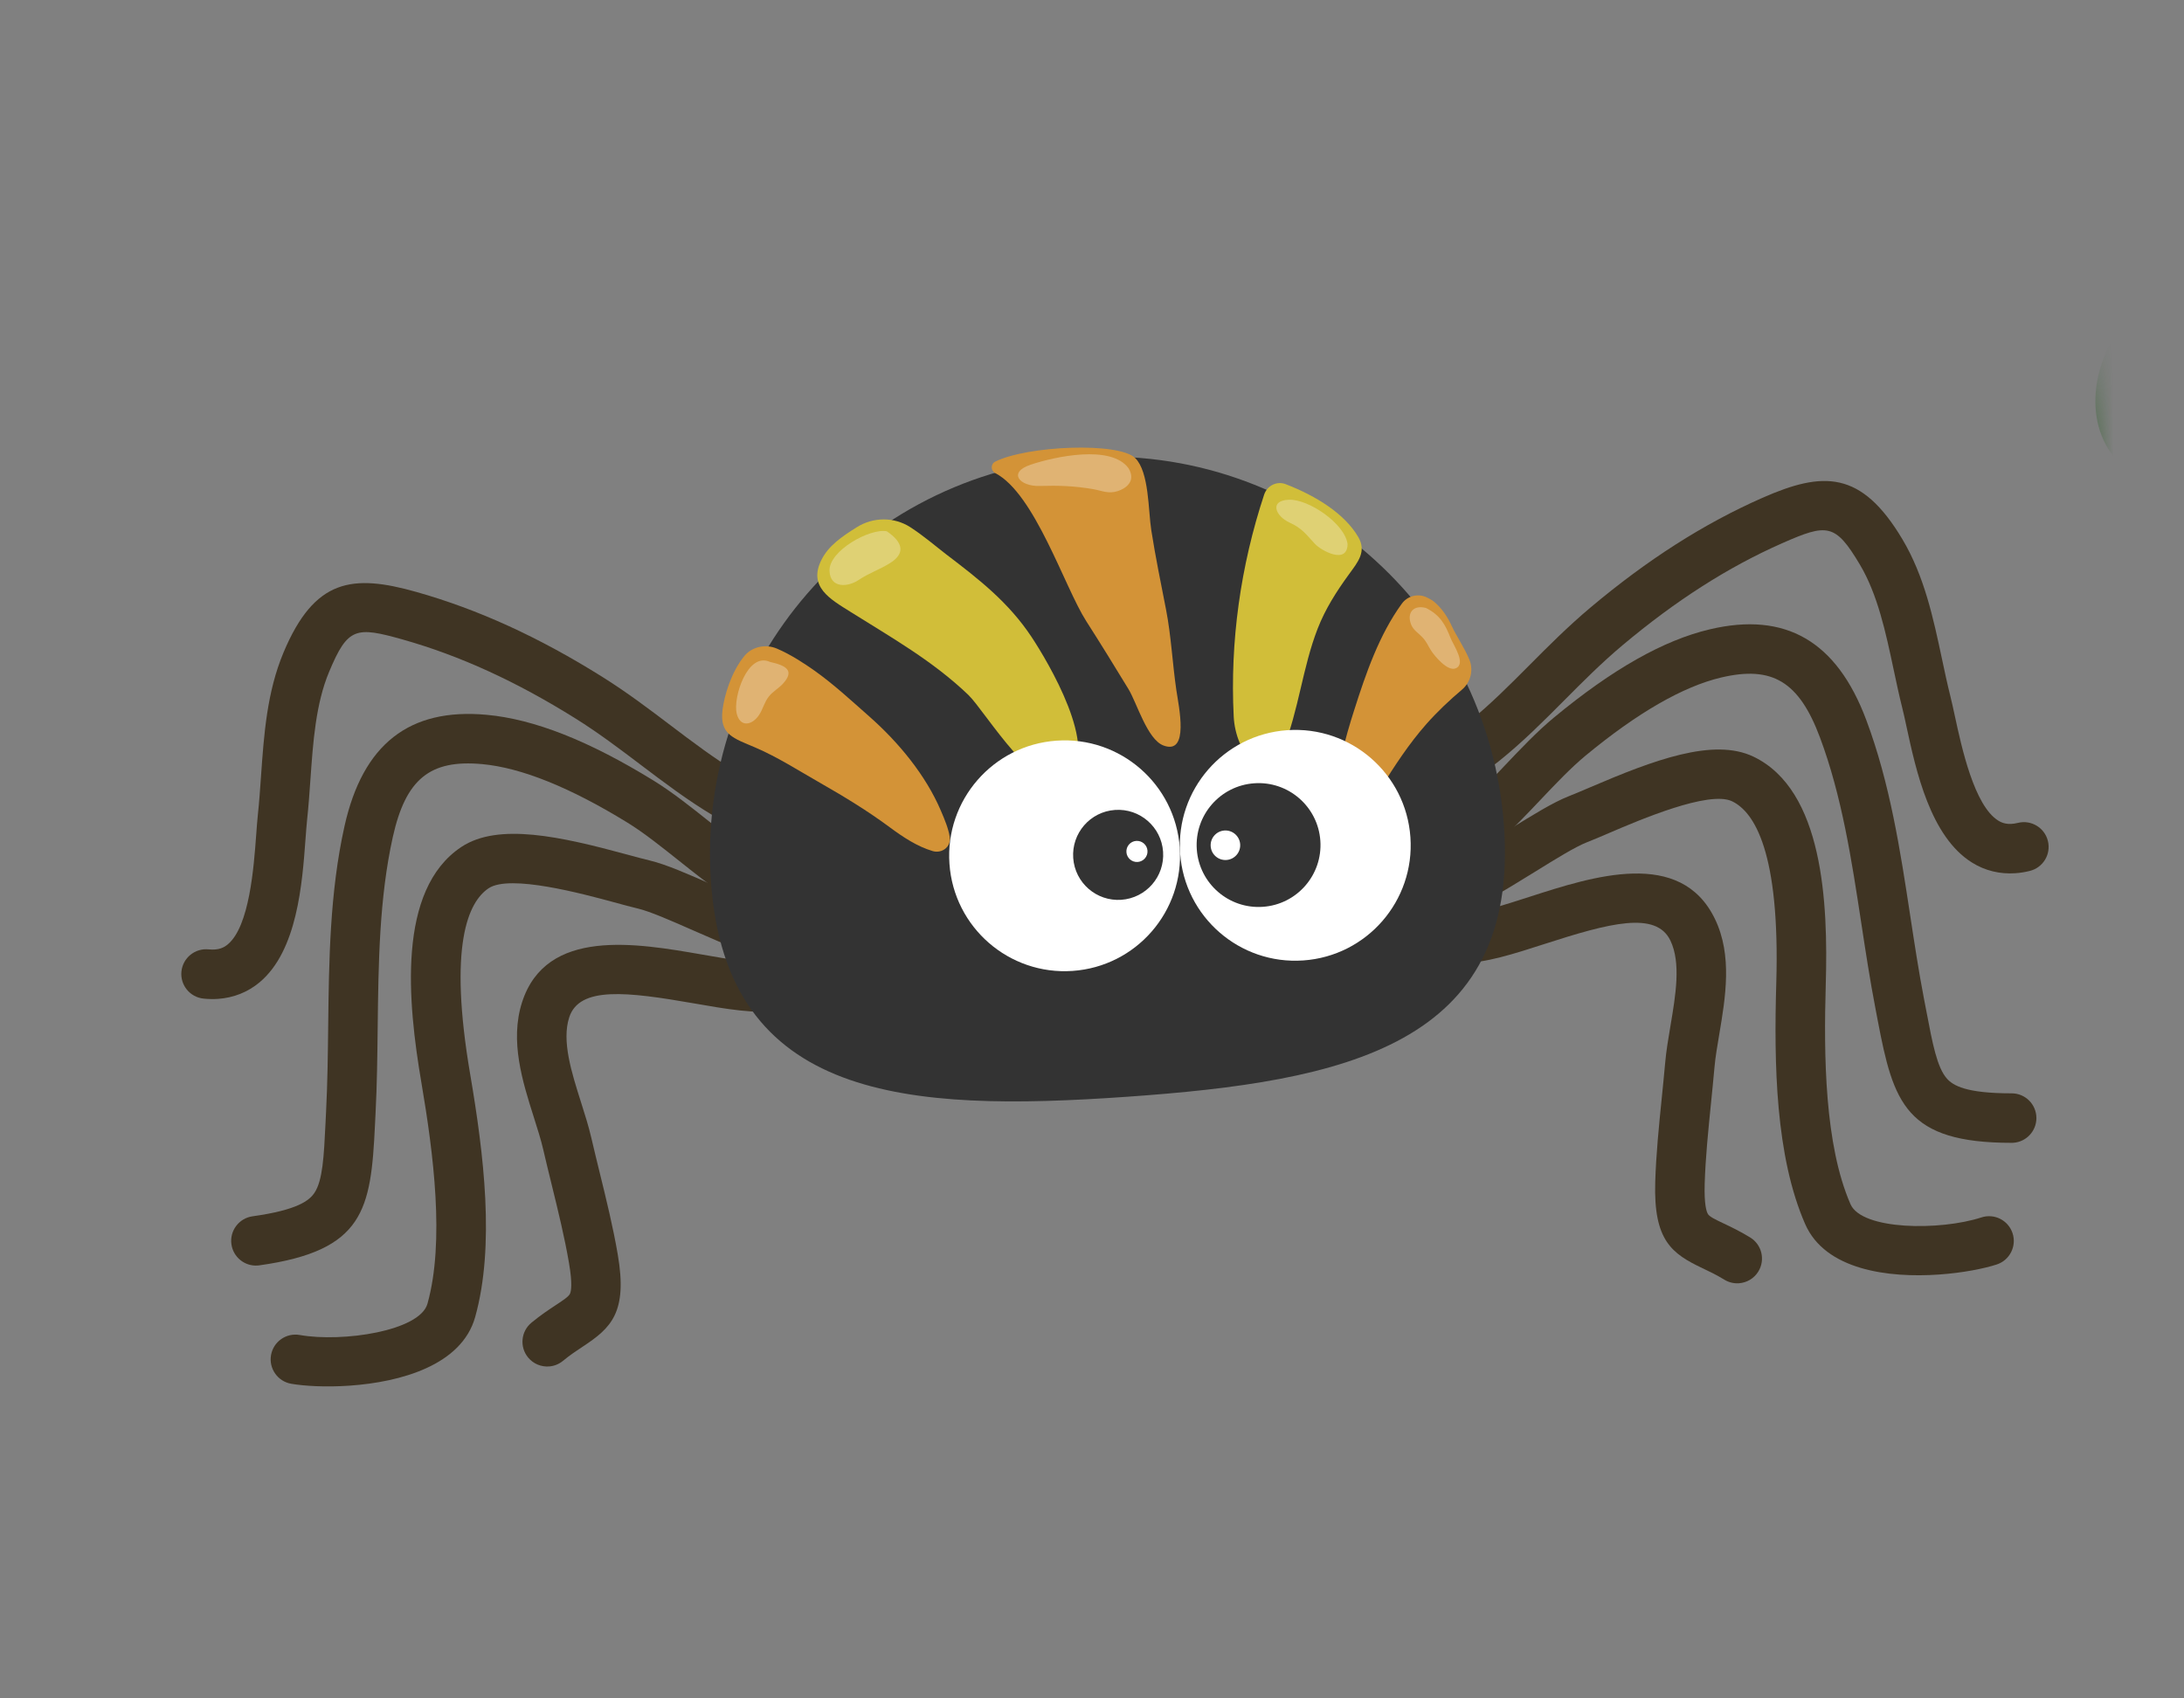
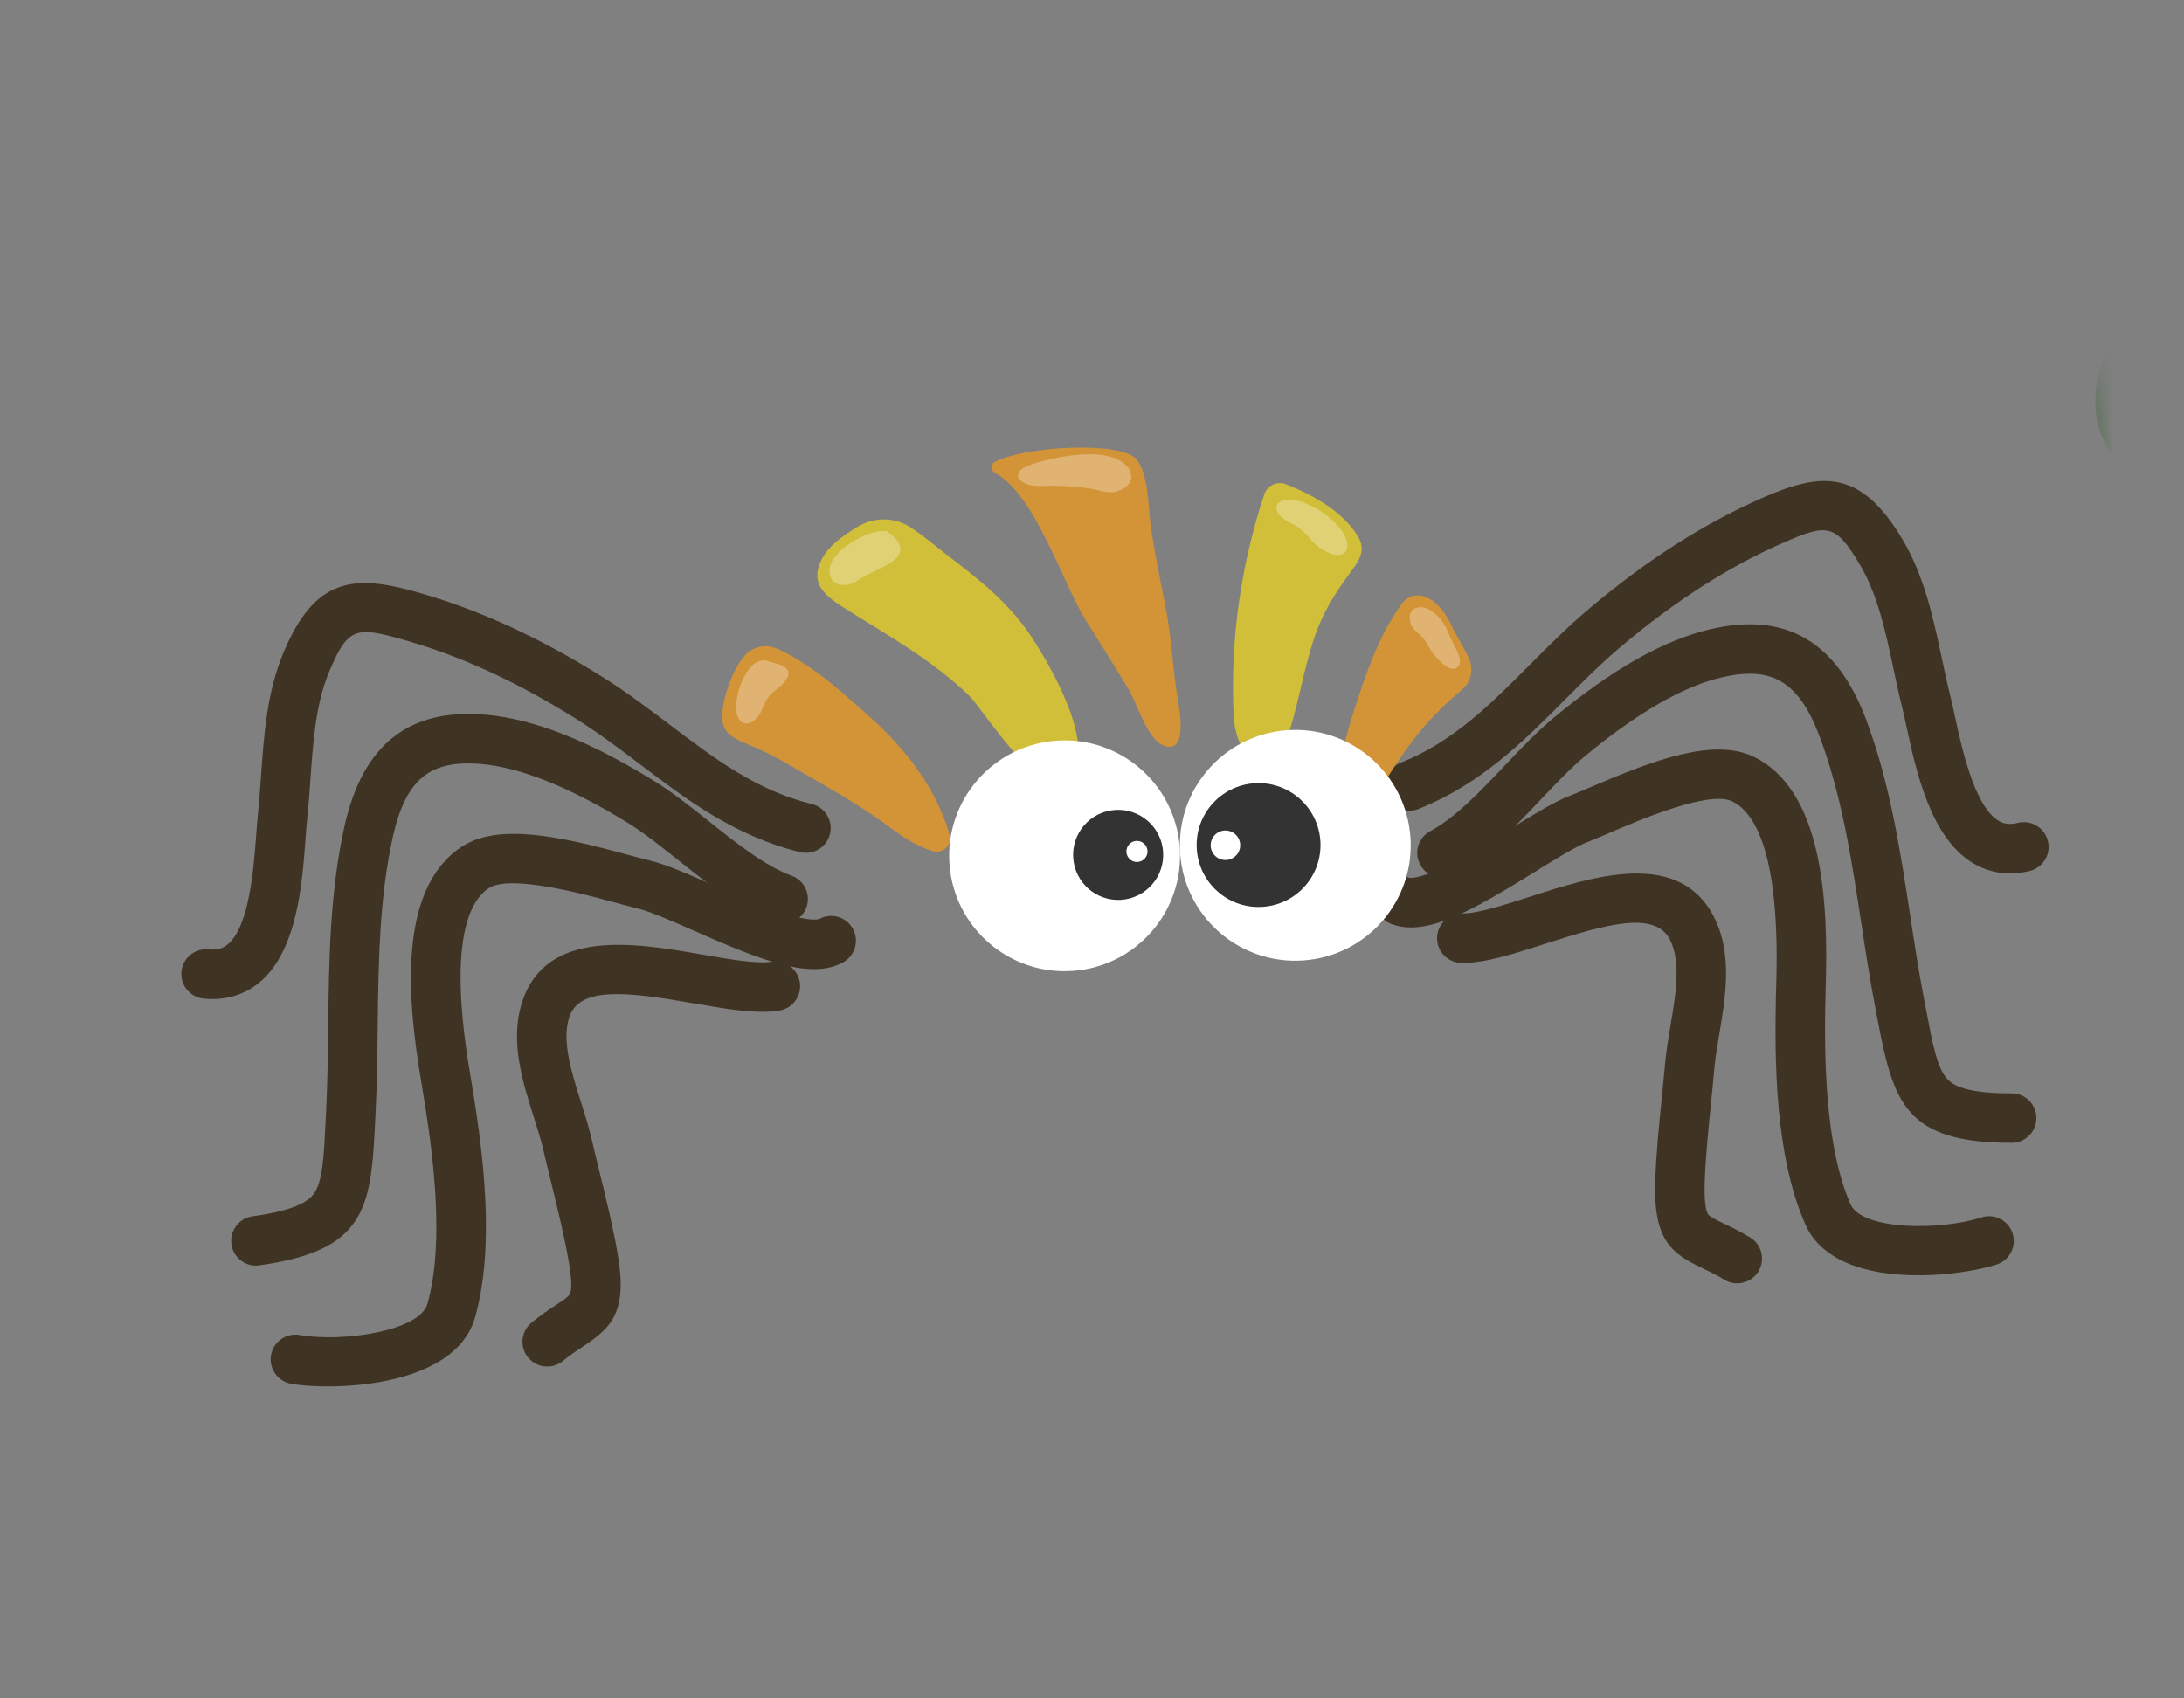
<svg xmlns="http://www.w3.org/2000/svg" xmlns:xlink="http://www.w3.org/1999/xlink" width="108px" height="84px" viewBox="0 0 108 84" version="1.1">
  <rect x="0" y="0" width="108" height="84" fill="#808080" stroke="none" />
  <title>Group 105</title>
  <defs>
    <polyline id="path-1" points="101.835 0 107.2 76.714 6.092 83.784 0.727 7.07" />
  </defs>
  <g id="Pages" stroke="none" stroke-width="1" fill="none" fill-rule="evenodd">
    <g id="Spiders-at-Work-01" transform="translate(-515, -436)">
      <g id="Group-105" transform="translate(515, 436)">
        <mask id="mask-2" fill="white">
          <use xlink:href="#path-1" />
        </mask>
        <g id="Clip-22" />
        <path d="M113.079,40.566 C112.548,40.603 111.995,40.55 111.427,40.406 C109.288,39.863 107.166,36.865 107.373,34.678 C107.517,33.151 108.727,31.777 110.127,31.549 C111.342,31.353 112.412,32.005 112.983,33.298 C113.256,33.917 112.976,34.64 112.358,34.913 C111.741,35.186 111.017,34.906 110.744,34.288 C110.643,34.061 110.549,33.973 110.524,33.961 C110.363,33.956 109.86,34.372 109.81,34.909 C109.717,35.89 111.066,37.789 112.03,38.033 C112.817,38.233 113.441,38.13 113.997,37.709 C117.014,35.425 117.267,25.529 117.403,20.212 C117.455,18.179 117.492,16.711 117.637,15.861 C118.091,13.196 118.655,10.703 120.567,9.483 C121.802,8.695 123.382,8.579 125.397,9.128 C128.427,9.954 133.183,12.783 135.013,15.333 C135.407,15.882 135.281,16.647 134.732,17.041 C134.183,17.436 133.418,17.31 133.024,16.761 C131.575,14.741 127.265,12.175 124.753,11.49 C123.443,11.133 122.503,11.151 121.883,11.547 C120.818,12.227 120.394,14.254 120.051,16.272 C119.935,16.949 119.895,18.49 119.851,20.274 C119.638,28.568 119.126,36.896 115.475,39.661 C114.762,40.201 113.951,40.505 113.079,40.566" id="Fill-23" fill="#0F5408" mask="url(#mask-2)" />
        <path d="M108.189,24.383 C106.705,24.487 105.367,23.791 104.379,22.386 C102.873,20.243 103.782,17.03 105.541,15.485 C106.555,14.594 108.749,13.913 110.014,14.83 C110.325,15.055 111.279,15.921 110.541,17.648 C110.276,18.27 109.557,18.559 108.935,18.293 C108.371,18.052 108.081,17.439 108.23,16.863 C107.877,16.925 107.421,17.092 107.156,17.324 C106.152,18.207 105.753,20.085 106.381,20.978 C107.097,21.995 107.787,21.997 108.243,21.912 C109.861,21.607 111.738,19.337 112.141,17.694 C112.407,16.607 112.568,15.167 112.737,13.641 C113.181,9.661 113.684,5.15 116.339,2.793 C120.996,-1.34 129.315,5.32 134.286,9.299 C135.289,10.101 136.154,10.794 136.76,11.211 C137.316,11.595 137.456,12.358 137.072,12.914 C136.688,13.471 135.926,13.611 135.369,13.227 C134.693,12.759 133.795,12.041 132.757,11.21 C128.674,7.943 121.077,1.862 117.965,4.623 C116.013,6.356 115.565,10.371 115.17,13.912 C114.991,15.519 114.822,17.035 114.519,18.275 C113.919,20.727 111.381,23.811 108.697,24.318 C108.526,24.35 108.357,24.371 108.189,24.383" id="Fill-25" fill="#0F5408" mask="url(#mask-2)" />
        <path d="M17.295,68.532 C16.107,68.615 15.038,68.551 14.395,68.438 C13.73,68.32 13.286,67.685 13.403,67.019 C13.521,66.354 14.156,65.909 14.822,66.027 C16.934,66.4 20.762,65.831 21.139,64.479 C22,61.397 21.43,57.016 20.838,53.544 C20.158,49.558 19.622,44.013 22.81,41.892 C24.638,40.676 27.73,41.374 31.007,42.264 C31.441,42.382 31.815,42.484 32.113,42.554 C32.941,42.751 34.034,43.233 35.298,43.791 C36.449,44.298 37.638,44.822 38.69,45.158 C40.121,45.614 40.502,45.456 40.517,45.449 C41.11,45.125 41.852,45.345 42.176,45.938 C42.5,46.532 42.279,47.276 41.686,47.6 C40.098,48.466 37.734,47.541 34.31,46.03 C33.203,45.542 32.158,45.082 31.547,44.936 C31.211,44.857 30.819,44.75 30.366,44.626 C28.826,44.209 25.219,43.23 24.166,43.93 C23.148,44.607 22.163,46.754 23.251,53.133 C23.926,57.088 24.482,61.607 23.498,65.137 C22.83,67.529 19.799,68.357 17.295,68.532" id="Fill-85" fill="#3F3423" mask="url(#mask-2)" />
        <path d="M12.74,62.591 C12.104,62.636 11.533,62.18 11.444,61.54 C11.35,60.87 11.817,60.252 12.486,60.157 C14.729,59.844 15.303,59.369 15.553,58.991 C15.959,58.378 16.017,57.192 16.097,55.551 L16.126,54.945 C16.197,53.565 16.213,52.136 16.229,50.755 C16.268,47.5 16.307,44.135 17.035,40.865 C17.94,36.803 20.242,35 24.071,35.354 C26.415,35.571 29.109,36.632 32.309,38.6 C33.24,39.173 34.173,39.916 35.075,40.635 C36.428,41.712 37.826,42.827 39.15,43.314 C39.785,43.548 40.109,44.252 39.876,44.886 C39.642,45.52 38.938,45.845 38.304,45.612 C36.609,44.987 35.054,43.748 33.55,42.55 C32.665,41.846 31.83,41.18 31.026,40.685 C28.195,38.944 25.779,37.971 23.845,37.792 C21.262,37.554 20.064,38.53 19.425,41.397 C18.753,44.418 18.714,47.654 18.677,50.784 C18.661,52.189 18.645,53.642 18.571,55.07 L18.541,55.669 C18.341,59.825 18.013,61.856 12.825,62.582 C12.797,62.586 12.769,62.589 12.74,62.591" id="Fill-86" fill="#3F3423" mask="url(#mask-2)" />
        <path d="M10.783,49.403 C10.55,49.419 10.311,49.415 10.066,49.39 C9.393,49.321 8.904,48.72 8.972,48.048 C9.041,47.376 9.644,46.886 10.315,46.955 C10.832,47.008 11.096,46.849 11.267,46.705 C12.337,45.808 12.552,42.883 12.667,41.312 C12.695,40.935 12.721,40.579 12.753,40.279 C12.819,39.665 12.862,39.04 12.908,38.38 C13.052,36.34 13.199,34.231 14.02,32.272 C15.558,28.604 17.442,28.387 20.597,29.279 C23.64,30.139 26.64,31.508 29.767,33.466 C31,34.237 32.107,35.076 33.177,35.887 C35.355,37.536 37.412,39.094 40.146,39.768 C40.802,39.929 41.204,40.592 41.042,41.248 C40.88,41.905 40.217,42.306 39.56,42.144 C36.336,41.351 33.98,39.565 31.7,37.839 C30.672,37.06 29.608,36.255 28.468,35.541 C25.54,33.708 22.748,32.431 19.931,31.634 C17.595,30.974 17.198,31.024 16.278,33.22 C15.612,34.805 15.48,36.709 15.351,38.551 C15.305,39.204 15.258,39.88 15.187,40.539 C15.16,40.799 15.136,41.12 15.108,41.491 C14.947,43.692 14.703,47.019 12.84,48.581 C12.256,49.07 11.555,49.349 10.783,49.403" id="Fill-87" fill="#3F3423" mask="url(#mask-2)" />
        <path d="M27.147,67.583 C26.765,67.609 26.377,67.458 26.115,67.14 C25.686,66.619 25.76,65.848 26.282,65.417 C26.739,65.04 27.149,64.77 27.479,64.552 C27.836,64.317 28.118,64.132 28.185,63.988 C28.243,63.864 28.315,63.5 28.137,62.466 C27.92,61.197 27.608,59.925 27.278,58.579 C27.136,58 26.994,57.42 26.859,56.837 C26.748,56.36 26.579,55.828 26.4,55.264 C25.839,53.494 25.203,51.488 25.814,49.577 C27.002,45.865 31.473,46.645 34.739,47.214 C36.055,47.444 37.416,47.681 38.155,47.566 C38.822,47.463 39.448,47.918 39.552,48.586 C39.657,49.254 39.199,49.88 38.531,49.984 C37.393,50.163 35.899,49.902 34.318,49.626 C31.019,49.051 28.644,48.764 28.146,50.324 C27.772,51.491 28.261,53.032 28.734,54.524 C28.928,55.135 29.111,55.712 29.243,56.284 C29.376,56.856 29.516,57.428 29.655,57.996 C29.982,59.324 30.319,60.698 30.55,62.053 C31.039,64.908 30.225,65.675 28.826,66.596 C28.516,66.801 28.195,67.012 27.839,67.306 C27.635,67.475 27.392,67.566 27.147,67.583" id="Fill-88" fill="#3F3423" mask="url(#mask-2)" />
        <path d="M95.88,63.037 C93.376,63.212 90.259,62.814 89.265,60.538 C87.798,57.179 87.721,52.626 87.838,48.616 C88.028,42.148 86.754,40.16 85.651,39.63 C84.511,39.083 81.076,40.555 79.609,41.183 C79.177,41.369 78.804,41.529 78.482,41.654 C77.898,41.882 76.926,42.485 75.898,43.122 C72.717,45.094 70.505,46.339 68.813,45.703 C68.18,45.465 67.86,44.759 68.098,44.126 C68.336,43.494 69.04,43.174 69.672,43.41 C69.7,43.418 70.108,43.509 71.44,42.868 C72.435,42.39 73.54,41.704 74.608,41.042 C75.783,40.314 76.798,39.684 77.591,39.374 C77.876,39.262 78.232,39.11 78.645,38.934 C81.766,37.596 84.732,36.474 86.711,37.424 C90.162,39.08 90.404,44.646 90.285,48.688 C90.182,52.209 90.228,56.626 91.508,59.558 C92.071,60.845 95.94,60.876 97.981,60.212 C98.624,60.002 99.314,60.354 99.524,60.998 C99.732,61.64 99.38,62.331 98.738,62.54 C98.117,62.742 97.068,62.954 95.88,63.037" id="Fill-89" fill="#3F3423" mask="url(#mask-2)" />
        <path d="M99.564,56.52 C99.535,56.521 99.506,56.523 99.477,56.523 C94.239,56.525 93.633,54.56 92.855,50.472 L92.743,49.884 C92.472,48.48 92.253,47.043 92.041,45.654 C91.569,42.56 91.081,39.36 89.994,36.463 C88.963,33.712 87.641,32.912 85.115,33.508 C83.225,33.954 80.968,35.254 78.407,37.372 C77.68,37.975 76.945,38.749 76.167,39.57 C74.844,40.966 73.476,42.409 71.885,43.263 C71.29,43.584 70.548,43.36 70.228,42.764 C69.908,42.168 70.132,41.426 70.727,41.107 C71.971,40.439 73.201,39.141 74.39,37.886 C75.184,37.048 76.005,36.183 76.847,35.486 C79.741,33.092 82.261,31.666 84.553,31.125 C88.295,30.242 90.825,31.707 92.286,35.604 C93.462,38.74 93.97,42.067 94.461,45.285 C94.669,46.651 94.885,48.063 95.146,49.42 L95.261,50.016 C95.567,51.629 95.789,52.796 96.276,53.346 C96.577,53.686 97.213,54.076 99.477,54.075 C100.153,54.074 100.701,54.622 100.701,55.298 C100.701,55.945 100.2,56.475 99.564,56.52" id="Fill-90" fill="#3F3423" mask="url(#mask-2)" />
        <path d="M99.666,43.188 C98.894,43.242 98.161,43.064 97.514,42.66 C95.453,41.372 94.748,38.112 94.281,35.954 C94.203,35.59 94.135,35.276 94.071,35.024 C93.909,34.38 93.769,33.717 93.633,33.076 C93.249,31.271 92.852,29.404 91.973,27.926 C90.755,25.88 90.356,25.886 88.134,26.865 C85.456,28.046 82.868,29.7 80.224,31.922 C79.194,32.788 78.253,33.732 77.344,34.647 C75.326,36.674 73.241,38.77 70.158,40.005 C69.531,40.256 68.819,39.952 68.567,39.324 C68.316,38.696 68.621,37.984 69.248,37.732 C71.861,36.685 73.681,34.856 75.609,32.92 C76.556,31.968 77.536,30.984 78.649,30.048 C81.473,27.675 84.253,25.901 87.146,24.625 C90.147,23.302 92.042,23.256 94.077,26.675 C95.162,28.499 95.601,30.567 96.027,32.567 C96.165,33.216 96.295,33.828 96.445,34.426 C96.519,34.719 96.594,35.068 96.674,35.437 C97.007,36.977 97.627,39.844 98.812,40.584 C99.001,40.702 99.284,40.823 99.789,40.698 C100.445,40.536 101.109,40.937 101.27,41.594 C101.432,42.251 101.03,42.914 100.374,43.075 C100.136,43.134 99.899,43.172 99.666,43.188" id="Fill-91" fill="#3F3423" mask="url(#mask-2)" />
        <path d="M85.992,63.468 C85.746,63.485 85.494,63.429 85.268,63.29 C84.874,63.049 84.527,62.884 84.191,62.725 C82.678,62.006 81.765,61.361 81.852,58.465 C81.893,57.092 82.035,55.685 82.173,54.324 C82.232,53.741 82.291,53.157 82.343,52.572 C82.394,51.987 82.495,51.389 82.602,50.757 C82.863,49.214 83.133,47.62 82.601,46.516 C81.89,45.041 79.578,45.655 76.391,46.684 C74.864,47.177 73.421,47.643 72.269,47.625 C71.593,47.615 71.053,47.059 71.063,46.383 C71.074,45.707 71.63,45.167 72.306,45.177 C73.053,45.189 74.368,44.765 75.639,44.354 C78.794,43.336 83.113,41.941 84.806,45.453 C85.677,47.259 85.326,49.334 85.017,51.165 C84.918,51.748 84.825,52.299 84.782,52.787 C84.729,53.382 84.669,53.977 84.609,54.57 C84.47,55.949 84.338,57.252 84.298,58.539 C84.267,59.587 84.389,59.937 84.463,60.053 C84.55,60.185 84.854,60.33 85.241,60.513 C85.598,60.683 86.042,60.893 86.547,61.203 C87.123,61.556 87.305,62.309 86.951,62.886 C86.737,63.237 86.374,63.441 85.992,63.468" id="Fill-92" fill="#3F3423" mask="url(#mask-2)" />
-         <path d="M74.374,40.87 C75.131,51.699 66.538,53.488 55.708,54.246 C44.879,55.003 35.915,54.442 35.158,43.613 C34.401,32.783 42.566,23.391 53.394,22.634 C64.224,21.877 73.616,30.042 74.374,40.87" id="Fill-93" fill="#333333" mask="url(#mask-2)" />
        <path d="M42.377,26.071 C43.182,25.568 44.211,25.557 45.01,26.071 C45.678,26.502 46.321,27.059 46.802,27.426 C48.413,28.652 49.874,29.789 51.01,31.502 C51.811,32.71 54.419,37.076 52.814,38.452 C51.376,39.684 48.726,35.177 47.887,34.372 C46.13,32.684 44.054,31.517 42.049,30.256 C41.049,29.628 39.943,29.019 40.629,27.675 C40.974,26.996 41.606,26.552 42.377,26.071" id="Fill-94" fill="#D1BE39" mask="url(#mask-2)" />
        <path d="M49.214,22.832 C48.984,22.947 48.985,23.28 49.215,23.399 C51.176,24.416 52.637,29.036 53.712,30.716 C54.422,31.824 55.122,32.964 55.8,34.076 C56.221,34.766 56.732,36.569 57.533,36.871 C58.828,37.358 58.288,34.935 58.17,34.124 C57.976,32.794 57.915,31.452 57.663,30.157 C57.413,28.876 57.139,27.549 56.932,26.225 C56.78,25.263 56.829,23.348 56.142,22.66 C55.328,21.848 50.782,22.044 49.214,22.832" id="Fill-95" fill="#D39337" mask="url(#mask-2)" />
        <path d="M36.813,32.44 C37.189,31.986 37.85,31.84 38.411,32.076 C39.084,32.359 39.781,32.819 40.259,33.156 C41.227,33.841 42.083,34.64 42.973,35.423 C44.445,36.719 45.781,38.347 46.528,40.098 C46.727,40.564 46.898,40.971 46.967,41.407 C47.041,41.868 46.587,42.233 46.117,42.092 C45.351,41.862 44.667,41.41 44.009,40.923 C42.909,40.108 41.753,39.403 40.557,38.721 C39.486,38.11 38.448,37.441 37.34,36.967 C36.277,36.512 35.573,36.339 35.73,35.102 C35.817,34.409 36.159,33.232 36.813,32.44" id="Fill-96" fill="#D39337" mask="url(#mask-2)" />
        <path d="M63.579,23.947 C63.144,23.779 62.661,24.015 62.512,24.466 C61.349,27.986 60.82,31.726 61.008,35.447 C61.05,36.285 61.403,37.299 62.097,37.804 C62.924,38.407 63.154,37.763 63.447,37.042 C64.222,35.135 64.412,33.007 65.16,31.089 C65.544,30.104 66.095,29.245 66.705,28.407 C67.155,27.79 67.588,27.278 67.165,26.557 C66.501,25.421 65.11,24.538 63.579,23.947" id="Fill-97" fill="#D1BE39" mask="url(#mask-2)" />
        <path d="M70.552,29.545 C70.123,29.337 69.604,29.469 69.323,29.854 C68.2,31.393 67.539,33.322 66.975,35.093 C66.564,36.381 65.884,38.559 66.392,39.914 C66.796,40.99 67.9,39.589 68.255,39.017 C68.945,37.904 69.672,36.785 70.543,35.801 C71.053,35.225 71.677,34.629 72.292,34.112 C72.726,33.746 72.876,33.144 72.66,32.621 C72.418,32.033 72.011,31.445 71.796,30.973 C71.596,30.535 71.308,30.083 70.909,29.755 C70.82,29.681 70.689,29.611 70.552,29.545" id="Fill-98" fill="#D39337" mask="url(#mask-2)" />
        <path d="M58.339,41.928 C58.559,45.073 56.188,47.8 53.043,48.02 C49.898,48.24 47.171,45.869 46.951,42.724 C46.731,39.579 49.102,36.852 52.247,36.632 C55.392,36.412 58.119,38.783 58.339,41.928" id="Fill-99" fill="#FFFFFF" mask="url(#mask-2)" />
        <path d="M69.746,41.41 C69.966,44.554 67.595,47.282 64.45,47.502 C61.305,47.722 58.578,45.35 58.358,42.206 C58.138,39.062 60.509,36.334 63.654,36.114 C66.799,35.894 69.526,38.265 69.746,41.41" id="Fill-100" fill="#FFFFFF" mask="url(#mask-2)" />
        <path d="M57.515,42.125 C57.601,43.352 56.676,44.416 55.449,44.503 C54.222,44.588 53.157,43.663 53.071,42.436 C52.986,41.209 53.91,40.144 55.138,40.059 C56.365,39.972 57.43,40.898 57.515,42.125" id="Fill-101" fill="#333333" mask="url(#mask-2)" />
        <path d="M65.292,41.581 C65.41,43.269 64.138,44.733 62.451,44.85 C60.764,44.969 59.3,43.696 59.182,42.009 C59.064,40.321 60.336,38.857 62.024,38.74 C63.711,38.621 65.174,39.894 65.292,41.581" id="Fill-102" fill="#333333" mask="url(#mask-2)" />
        <path d="M56.744,42.075 C56.764,42.362 56.547,42.611 56.26,42.632 C55.972,42.652 55.722,42.435 55.702,42.147 C55.682,41.859 55.899,41.61 56.186,41.59 C56.474,41.57 56.724,41.787 56.744,42.075" id="Fill-103" fill="#FFFFFF" mask="url(#mask-2)" />
        <path d="M61.327,41.754 C61.355,42.156 61.052,42.506 60.649,42.534 C60.246,42.562 59.897,42.259 59.869,41.856 C59.841,41.453 60.145,41.104 60.547,41.076 C60.949,41.048 61.299,41.352 61.327,41.754" id="Fill-104" fill="#FFFFFF" mask="url(#mask-2)" />
        <path d="M55.806,23.157 C54.943,21.978 52.161,22.583 50.968,22.982 C49.81,23.37 50.433,24.066 51.411,24.035 C52.361,24.006 53.133,24.034 54.053,24.192 C54.493,24.267 54.813,24.445 55.285,24.286 C55.67,24.157 56.193,23.802 55.806,23.157" id="Fill-106" fill-opacity="0.3" fill="#FFFFFF" mask="url(#mask-2)" />
        <path d="M43.855,26.278 C43.034,26.11 40.968,27.239 41.02,28.248 C41.066,29.125 41.953,29.026 42.452,28.69 C42.969,28.342 43.484,28.18 44.009,27.852 C44.789,27.367 44.652,26.82 43.855,26.278" id="Fill-109" fill-opacity="0.3" fill="#FFFFFF" mask="url(#mask-2)" />
        <path d="M38.079,32.738 C36.966,32.227 36.243,34.493 36.428,35.282 C36.595,35.989 37.195,35.887 37.546,35.346 C37.734,35.058 37.795,34.735 38.015,34.454 C38.212,34.202 38.507,34.043 38.71,33.822 C39.31,33.171 38.888,32.918 38.079,32.738" id="Fill-112" fill-opacity="0.3" fill="#FFFFFF" mask="url(#mask-2)" />
        <path d="M66.639,26.913 C66.506,25.893 64.711,24.683 63.743,24.716 C62.75,24.75 63.072,25.525 63.764,25.843 C64.394,26.132 64.572,26.415 65.037,26.912 C65.327,27.221 66.619,27.949 66.639,26.913" id="Fill-115" fill-opacity="0.3" fill="#FFFFFF" mask="url(#mask-2)" />
        <path d="M70.516,30.07 C69.9,29.903 69.552,30.304 69.78,30.886 C69.893,31.172 70.131,31.299 70.33,31.51 C70.556,31.749 70.597,31.908 70.762,32.167 C70.94,32.448 71.58,33.22 71.982,33.056 C72.524,32.834 71.868,31.9 71.732,31.556 C71.475,30.9 71.222,30.424 70.516,30.07" id="Fill-118" fill-opacity="0.3" fill="#FFFFFF" mask="url(#mask-2)" />
      </g>
    </g>
  </g>
</svg>